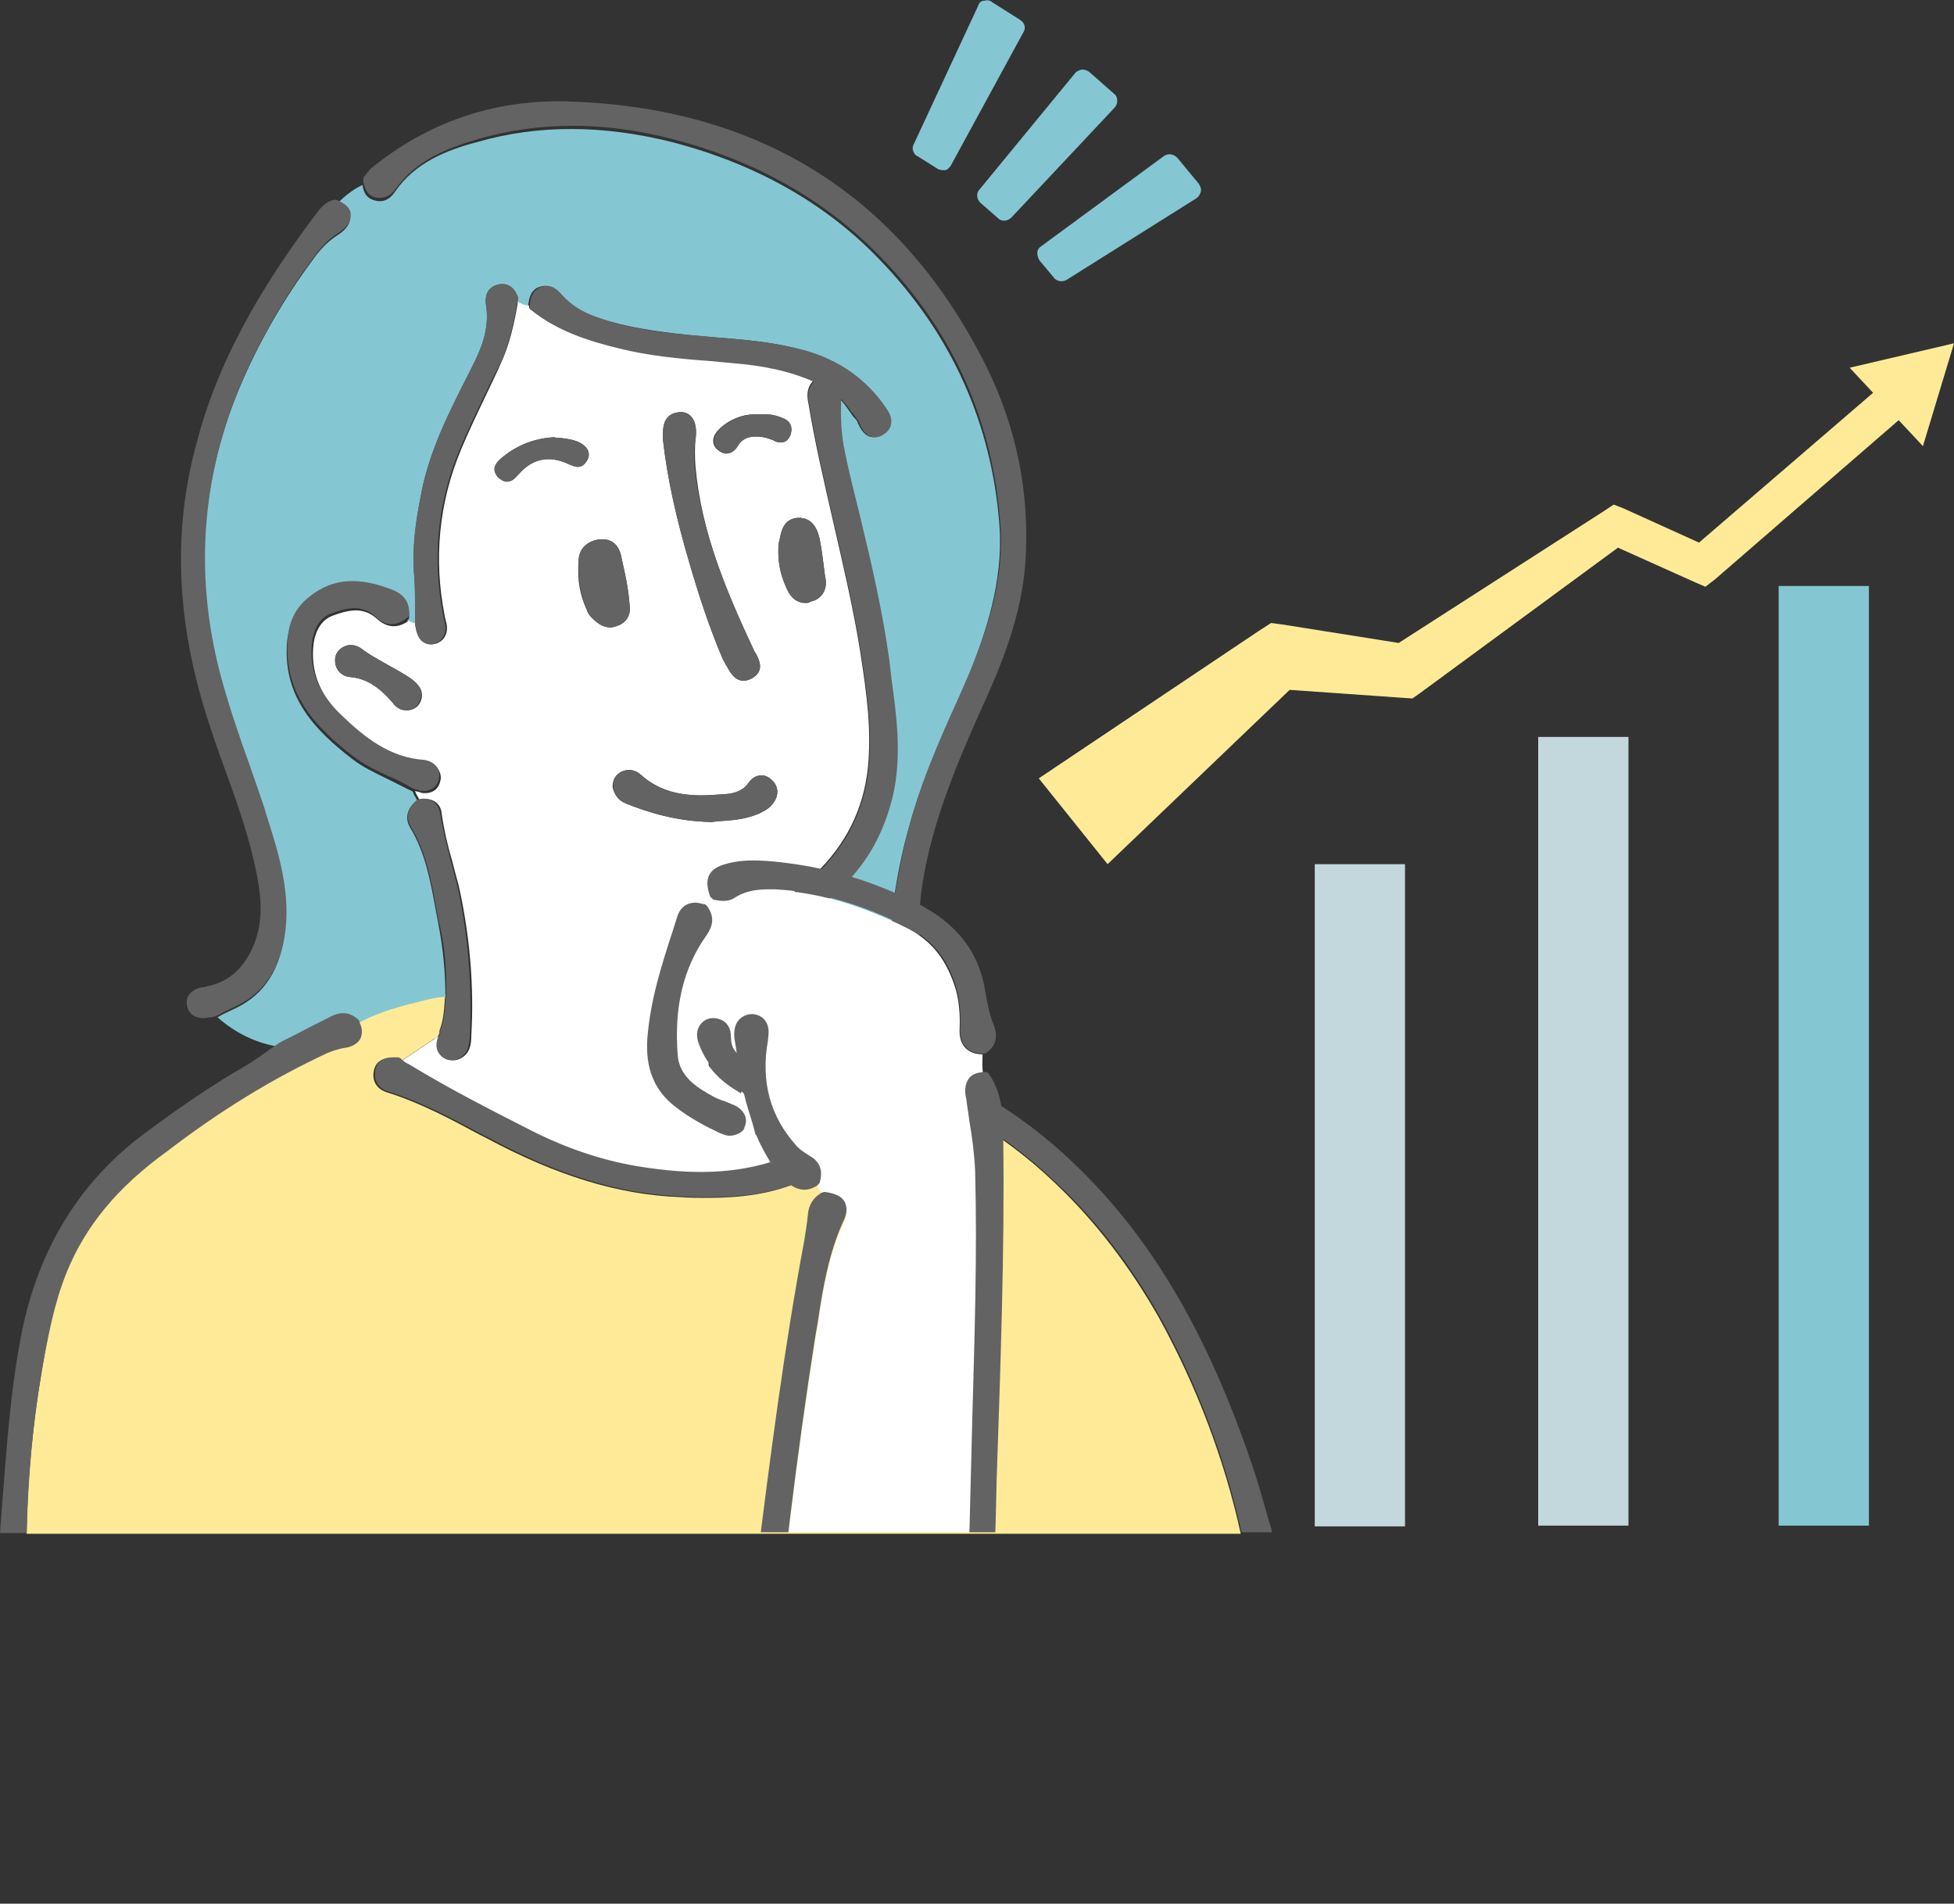
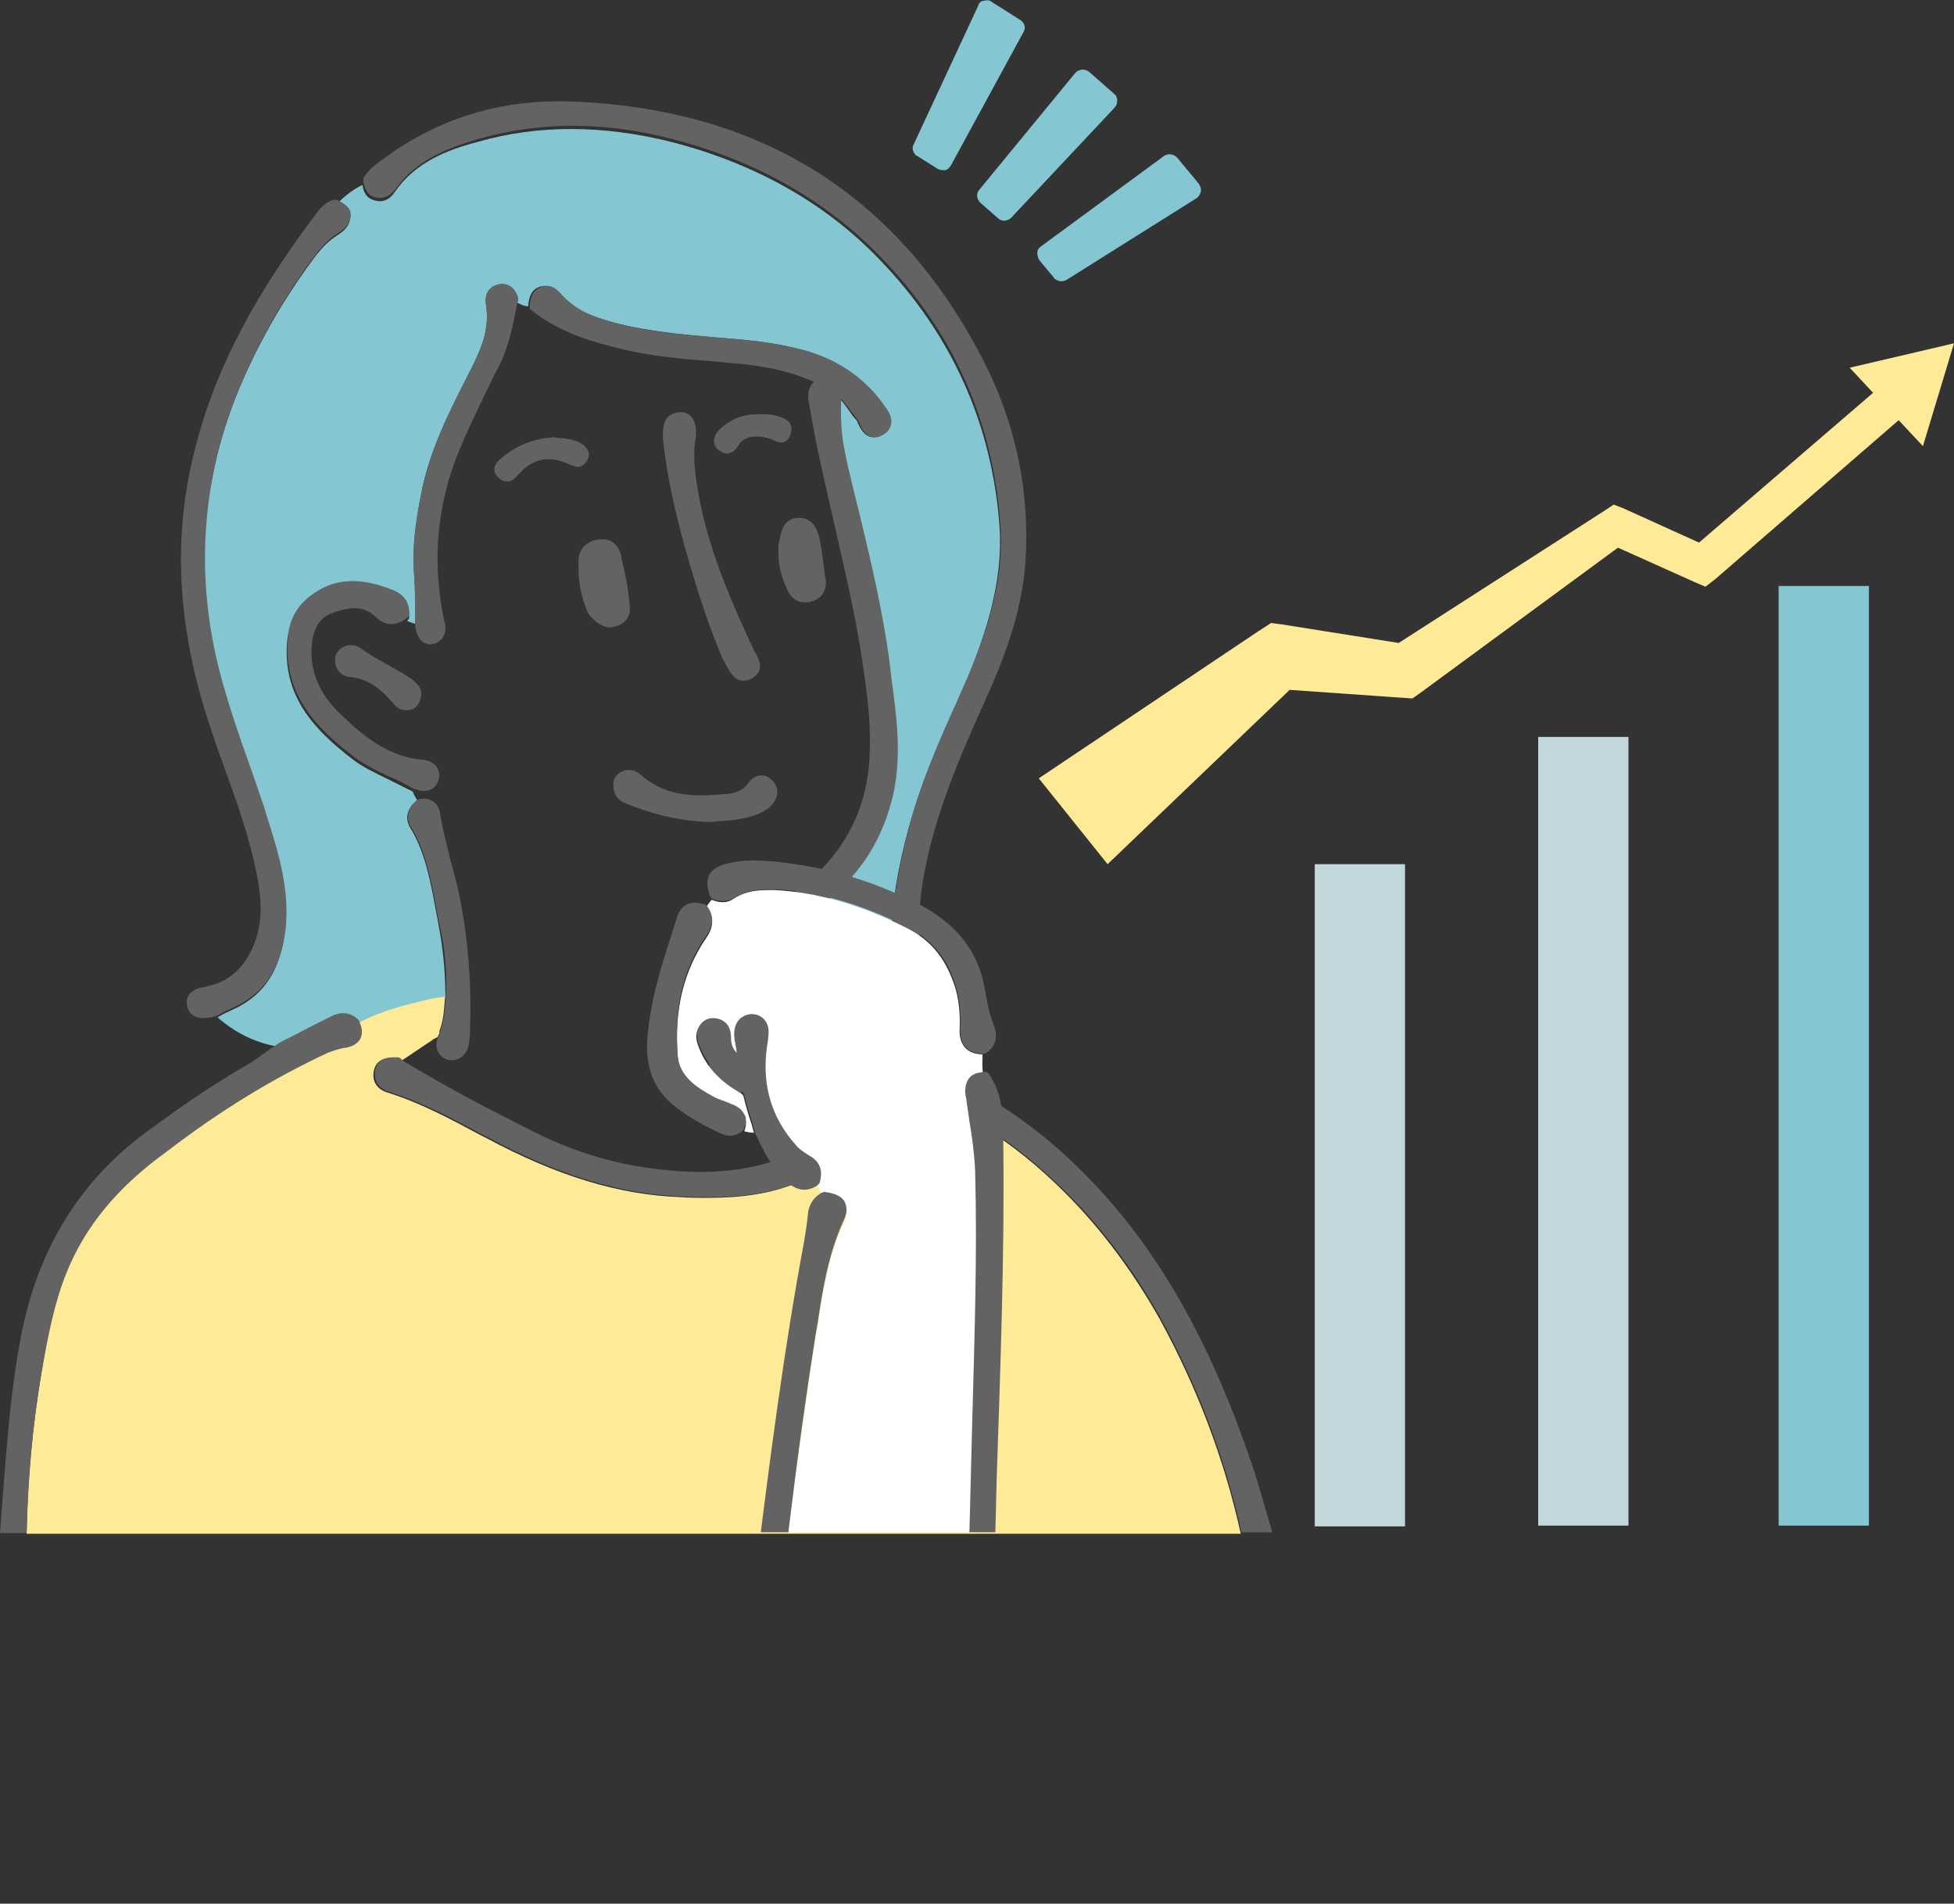
<svg xmlns="http://www.w3.org/2000/svg" xmlns:xlink="http://www.w3.org/1999/xlink" version="1.1" id="_レイヤー_2" x="0px" y="0px" width="264.1px" height="257.3px" viewBox="0 0 264.1 257.3" style="enable-background:new 0 0 264.1 257.3;" xml:space="preserve">
  <rect x="0" y="0" width="264.1" height="257.3" fill="#333333" stroke="none" />
  <style type="text/css">
	.st0{fill:#FFEB97;}
	.st1{fill:#84C7D3;}
	.st2{fill:#FFFFFF;}
	.st3{fill:#636363;}
	.st4{clip-path:url(#SVGID_00000109009651396345277350000006351731138394644890_);}
	.st5{fill:#C3D8DD;}
</style>
  <g id="_コンテンツ">
    <polygon class="st0" points="140.4,105.2 170.1,85.3 171.8,84.2 173.3,84.4 190.3,87.1 187.8,87.7 216.9,69 218.1,68.2 219.4,68.7    231.1,74 228.4,74.4 258.5,48.5 261.8,52.3 231.8,78.3 230.5,79.3 229.1,78.7 217.3,73.4 219.8,73.2 191.9,93.7 190.9,94.4    189.4,94.3 172.3,93.1 175.5,92.1 149.7,116.8  " />
    <polygon class="st0" points="264.1,46.4 259.9,60.3 250,49.7  " />
    <path class="st0" d="M8.9,172c2.5-6.2,6.8-11.5,13.5-16.6c7.3-5.6,14.4-9.9,21.7-13.3c0.7-0.3,1.6-0.6,2.5-0.7   c1.2-0.2,1.7-0.8,1.9-1.2c0.2-0.4,0.4-1.2-0.1-2.2c0,0,0,0,0-0.1c2.9-1.7,6.2-2.5,9.4-3.2c0.8-0.2,1.6-0.3,2.4-0.4   c0,0.3-0.1,0.7-0.1,1.1c-0.1,1.4-0.2,2.6-0.7,3.9c0,0.1,0,0.1,0,0.2c0,0.2-0.1,0.4-0.2,0.5c0,0.1,0,0.1-0.1,0.2   c-0.2,0.1-0.5,0.2-0.7,0.4c-1.4,0.9-2.8,1.9-4.2,2.8l-0.2-0.2c-0.1-0.1-0.3-0.2-0.5-0.2c-0.2,0-0.3,0-0.5,0c-1.5,0-2.3,0.6-2.5,1.9   c-0.2,1.3,0.5,2.4,2,2.8c4.4,1.4,8.5,3.6,12.4,5.7l0.8,0.4c9.5,5.1,17.9,7.7,26.3,8c1.2,0.1,2.4,0.1,3.6,0.1   c4.8,0,8.5-0.6,11.8-1.9c0.9-0.4,1.9-0.8,2.8-1.4c1.6-0.9,2.3-2.4,1.7-4.1c-0.1-0.2-0.2-0.3-0.3-0.4c-0.1-0.1-0.2-0.1-0.3-0.2   c0.2-1.5-0.8-2.7-1.8-3.9c-2.7-3.3-5.8-6.1-9.9-7.6c0-0.1,0-0.1,0-0.2c0-0.2-0.1-0.4-0.2-0.5c-0.1-2.1-0.1-3.7,0-5.1   c1.3,0.5,2.7,1,4,1.5c0.4,0.1,0.8,0.3,1.3,0.3c0,0,0,0.1,0.1,0.1c0,0.1,0.1,0.1,0.1,0.2c0.8,0.9,1.8,1.6,3.2,2.2l2.7,1.1   c1.9,0.7,3.8,1.5,5.7,2.2c10.5,3.9,19.1,9,26.1,15.7c5.5,5.2,10.2,11.4,14.1,18.3c5.1,9.3,8.8,19.1,11,29.1H3.6   c0.1-7.3,0.8-14.6,2-21.7C6.4,180.6,7.2,176.2,8.9,172L8.9,172z" />
    <path class="st1" d="M116.7,140.1c-3.1-1.1-6.1-2-8.4-4.4c-0.8-0.8-1.8-0.9-2.7-0.4c-0.6,0.4-1.5,1.3-0.8,3.1   c-0.4,0-0.8-0.1-1.3-0.3c-1.3-0.5-2.7-1-4-1.5c0-0.1,0-0.1,0-0.2c-0.1-3.7,0.9-6.1,3.5-8.1c1-0.8,2-1.6,3.1-2.3   c2.6-1.9,5.2-3.9,7.6-6.2c3.4-3.3,5.6-7.3,6.8-12.3c1.2-5.3,0.5-10.6-0.2-15.7c-0.1-0.9-0.2-1.7-0.3-2.6c-0.8-6.5-2.4-13-3.9-19.2   c-0.7-2.9-1.4-5.9-2.1-8.9c-0.5-2.3-0.7-4.6-0.5-7.2c0.5,0.5,0.9,1.1,1.4,1.8c0.2,0.3,0.4,0.6,0.7,0.9c0.2,0.2,0.3,0.4,0.4,0.7   c0.2,0.4,0.8,1.8,2.1,1.8c0.3,0,0.7-0.1,1-0.3c0.7-0.4,1-0.9,1.1-1.3c0.2-0.7,0-1.5-0.6-2.3c-2.6-3.9-6.4-6.6-11.2-7.9   c-3.9-1.1-7.9-1.4-11.8-1.7c-1.1-0.1-2.2-0.2-3.3-0.3c-4.8-0.5-8.8-1.1-12.7-2.4c-2.1-0.7-3.6-1.7-4.8-3c-0.6-0.6-1.4-1.5-2.6-1.2   c-1.5,0.3-1.7,1.7-1.8,2.5c0,0.1,0,0.2,0,0.2c-0.6,0-1.1-0.3-1.5-0.5c0-0.1,0-0.2,0.1-0.3c0-0.1,0-0.3,0-0.4   c-0.2-0.5-0.7-1.8-2.1-1.8c-0.2,0-0.4,0-0.7,0.1c-0.7,0.2-1.8,0.8-1.5,2.8c0.5,3.2-0.7,6-2,8.5l-0.3,0.6   c-2.6,5.2-5.4,10.5-6.5,16.5c-0.7,3.5-1.2,7.2-0.9,11.1c0.1,1.4,0.1,2.9,0.1,4.4c0,0.6,0,1.3,0,1.9c-0.4-0.1-0.7-0.2-1.1-0.4   c0.2-0.1,0.3-0.3,0.3-0.5c0.1-2.1-1.3-2.9-2.3-3.3c-4.6-1.9-8-1.6-11,0.8c-1.9,1.5-3,3.5-3.2,5.9c-0.6,7.4,3.8,11.9,8.7,15.7   c1.5,1.2,3.3,2,4.9,2.8c1,0.5,2,1,3,1.5l0.4,0.2c0,0,0,0,0,0c0.1,0.4,0.4,0.8,0.6,1.2c-0.1,0-0.1,0-0.2,0.1   c-1.6,1.4-1.2,2.8-0.8,3.5c2.1,3.4,2.8,7.4,3.5,11.2l0.3,1.6c0.7,3.6,1,6.8,1,10c0,0,0,0.1,0,0.1c-0.8,0.1-1.6,0.2-2.4,0.4   c-3.3,0.8-6.5,1.6-9.4,3.2c0-0.1-0.1-0.1-0.1-0.2c-1-1.1-2.3-1.2-4-0.4c-1.5,0.8-3.1,1.6-4.7,2.4l-1.6,0.8   c-0.3,0.2-0.5,0.4-0.8,0.5c-3-0.6-5.5-1.9-7.8-3.9l0.7-0.4c0.6-0.3,1.3-0.6,1.9-0.9c3.8-1.9,5.9-5.2,6.5-10.3   c0.6-5.6-1.1-10.8-2.7-15.8l-0.1-0.4c-0.7-2.1-1.4-4.1-2.1-6.1c-1.4-3.9-2.8-8-3.9-12.1c-3.7-14-2.5-27.9,3.6-41.2   c2.6-5.7,5.8-11,9.5-15.9c0.8-1,1.7-1.9,2.8-2.6c0.8-0.5,1.7-1.3,1.7-2.3c0-0.9-0.9-1.5-1.7-2c1-1,2.1-1.9,3.4-2.5   c0.1,0.8,0.4,1.8,1.7,2.1c1,0.3,2-0.1,2.7-1.2c2.7-3.9,6.9-5.6,11.1-6.7c8.3-2.4,17.1-2.3,26.3,0c11.2,2.9,20.7,8.2,28,15.8   c9.8,10.1,15.3,22.3,16.3,36.2c0.5,7.5-1.9,14.4-4.2,20.2c-0.7,1.7-1.5,3.5-2.3,5.2c-1.4,3.1-2.8,6.4-4,9.7   c-1.8,5-3.1,10.2-3.8,15.4c-0.7,4.9,0.6,9.4,1.9,13.8l0.2,0.6c0.1,0.5,0.3,0.9,0.4,1.4l0.2,0.7c0,0.1,0.1,0.2,0.1,0.2c0,0,0,0,0,0   c-1.4,1.2-3,2.1-4.7,2.9l-0.6-0.3C117.9,140.5,117.3,140.3,116.7,140.1L116.7,140.1z" />
-     <path class="st2" d="M59.3,140.1c-0.2,0.1-0.5,0.2-0.7,0.4c-1.4,0.9-2.8,1.9-4.2,2.8l0.1,0.1c0.2,0.2,0.4,0.3,0.6,0.5   c5.9,3.6,12.1,6.8,16.8,9.1c4.8,2.4,9.4,3.9,14,4.7c7.8,1.3,13.6,1,19-0.8l0.3-0.1c1.1-0.4,2.2-0.7,2.6-1.7c0.8-1.7,2-2.2,3.6-1.2   c0.2-1.5-0.8-2.7-1.8-3.9c-2.7-3.3-5.8-6.1-9.9-7.6c0,0,0,0.1,0,0.1c0.1,0.6,0.1,1.1,0,1.7c0,0.8,0,1.5,0.2,2.1   c0.3,0.9,0.2,1.6-0.1,2.2c-0.2,0.3-0.7,0.8-1.5,0.9c-0.1,0-0.2,0-0.3,0c-0.6,0-2-0.2-2.1-2.5l-0.1-2.2c-0.1-3.9-0.2-7.8-0.3-11.7   c0-2.2,0.8-4,2.6-5.5c1.7-1.5,3.6-2.8,5.4-4.1c2.2-1.6,4.6-3.3,6.6-5.2c4.2-4,6.6-8.8,7.2-14.4c0.5-5-0.1-9.7-1-15.5   c-0.9-5.8-2.3-11.7-3.6-17.4c-1.2-5.3-2.5-10.7-3.4-16.2c-0.2-0.9-0.4-2.2,0.6-3.2c-3.6-1.6-7.3-2.2-10.8-2.5   c-1.1-0.1-2.2-0.2-3.2-0.3c-4.1-0.3-8.3-0.7-12.3-1.7c-4.1-1-8.3-2.3-11.9-5.2c-0.2-0.1-0.2-0.3-0.2-0.5c-0.6,0-1.1-0.3-1.5-0.5   c-0.5,3.1-1.2,5.9-2.3,8.3c-0.7,1.6-1.5,3.2-2.2,4.7c-1.1,2.3-2.2,4.6-3.2,7c-3,7.2-3.7,14.8-2.2,22.4c0,0.2,0.1,0.3,0.1,0.5   c0.1,0.3,0.2,0.7,0.2,1c0.1,1.1-0.5,2-1.5,2.3c-0.2,0-0.3,0.1-0.5,0.1c-0.8,0-1.5-0.5-1.8-1.4c-0.1-0.3-0.2-0.5-0.2-0.8l-0.1-0.3   c0-0.1,0-0.1,0-0.2v-0.1c-0.4-0.1-0.7-0.2-1.1-0.4c0,0-0.1,0.1-0.1,0.1c-1.5,1-2.9,0.8-4.2-0.4c-0.8-0.7-1.7-1.1-2.8-1.1   s-2.3,0.4-3.1,0.7c-1.4,0.5-2.3,1.8-2.6,3.7c-0.5,3.8,0.8,7.1,4,10.1c3,2.9,6.5,5.7,11.1,6c0.7,0.1,1.3,0.4,1.7,0.9   c0.3,0.5,0.5,1.1,0.3,1.7c-0.2,1-1,1.6-2,1.6c-0.2,0-0.5,0-0.7-0.1c-0.2-0.1-0.5-0.1-0.7-0.2c0.1,0.4,0.4,0.8,0.6,1.2   c0.1,0,0.1-0.1,0.2-0.1c1.6-0.2,2.7,0.6,2.8,2c0.3,2.1,0.8,4.3,1.4,6.3c0.3,1.2,0.6,2.3,0.9,3.4c1.5,6.7,2.1,13.6,1.7,20.3   c0,1-0.1,2.6-1.8,3.2c-0.2,0.1-0.5,0.1-0.7,0.1c-0.5,0-1-0.2-1.4-0.6C58.8,141.7,59,140.7,59.3,140.1L59.3,140.1z M56.8,94.9   c-0.3,0.7-1,1.1-1.8,1.1h-0.1c-0.7,0-1.3-0.3-1.8-1c-1.9-2.2-3.6-3.3-5.8-3.5c-1.1-0.1-1.9-0.9-2-2c-0.1-0.9,0.3-1.6,1-2   c0.8-0.5,1.8-0.4,2.6,0.2c1,0.8,2.2,1.4,3.4,2.1c0.9,0.5,1.8,1,2.6,1.5c0.5,0.3,1.1,0.7,1.5,1.2C57.1,93.2,57.2,94.1,56.8,94.9   L56.8,94.9z M94,63.1c0.8,8.9,4.2,16.9,8,25l0.2,0.3c0.4,0.8,1.2,2.3-0.6,3.3c-0.4,0.2-0.7,0.3-1.1,0.3c-1.2,0-1.8-1.1-2.3-2   c-0.2-0.3-0.3-0.6-0.5-0.9c-1.8-4.2-3.2-8.5-4.4-12.6c-1.9-6.4-3.1-11.8-3.7-17.1v-0.5c0-1.1,0-3.1,2.4-3.2c0.6,0,1.1,0.2,1.5,0.7   c0.5,0.6,0.7,1.7,0.5,3C93.9,60.5,93.9,61.7,94,63.1L94,63.1z M106.9,58.6c-0.3,1.1-1.1,1.2-1.4,1.2c-0.4,0-0.7-0.1-1-0.3   c-0.1,0-0.2-0.1-0.3-0.1c-0.7-0.3-1.4-0.4-2.1-0.4c-0.8,0-1.8,0.2-2.4,1.2c-0.3,0.5-0.8,1.1-1.6,1.1c-0.4,0-0.7-0.2-1.1-0.5   c-0.5-0.4-0.6-0.9-0.6-1.2c0-0.6,0.3-1.1,0.9-1.7c1.3-1.2,3-1.9,4.7-1.9h0.2c1,0,1.8-0.1,3,0.3C105.9,56.6,107.3,57.1,106.9,58.6   L106.9,58.6z M108.9,81.5c-0.8,0-1.8-0.3-2.5-1.8c-0.8-1.7-1.2-3.3-1.2-5v-0.4c0-0.3,0-0.7,0.1-1.1l0.1-0.4c0.2-1,0.5-2.6,2.3-2.8   c2.4-0.2,2.9,2.1,3.1,2.9c0.3,1.6,0.5,3.3,0.7,4.9l0.1,0.5c0.2,1.5-0.6,2.7-2,3C109.3,81.5,109.1,81.5,108.9,81.5L108.9,81.5z    M82.8,106.3c0-0.9,0.4-1.6,1.2-2c0.9-0.4,1.8-0.3,2.6,0.4c2.1,1.9,4.7,2.8,8.2,2.8c1,0,2.2-0.1,3.6-0.2c0.8-0.1,2-0.4,2.7-1.4   c0.6-0.9,1.3-1.1,1.8-1.1c0.4,0,0.9,0.1,1.5,0.7c0.9,0.9,0.9,2.2-0.1,3.3c-0.5,0.6-1.2,0.9-1.8,1.2c-1.9,0.8-3.9,0.9-5.5,1   l-0.8,0.1c0,0,0,0-0.1,0h0c-4.7-0.1-8.5-1.3-11.5-2.5C83.5,108,82.9,107.2,82.8,106.3L82.8,106.3z M78.2,75.8   c0.1-1.6,1.2-2.7,2.9-2.9c2.3-0.2,2.8,1.8,2.9,2.5c0.4,1.8,0.9,3.8,1.1,6.4c0.2,1.4-0.5,2.4-1.7,2.8c-0.3,0.1-0.6,0.2-0.9,0.2   c-1.1,0-1.9-0.7-2.5-1.3c-0.3-0.3-0.6-0.7-0.7-1.1C78.4,80.5,78,78.4,78.2,75.8L78.2,75.8z M66.9,63.4c0-0.7,0.5-1.2,1-1.6   c2.1-1.7,4.3-2.5,6.8-2.7c0.1,0,0.1,0,0.2,0c0.3,0.1,0.6,0.1,0.9,0.1c0.8,0.1,1.8,0.2,2.7,0.7c1.5,0.9,1.1,2,0.8,2.4   c-0.4,0.7-0.9,0.8-1.2,0.8c-0.4,0-0.8-0.2-1.1-0.3c-2.6-1.3-5-0.9-6.9,1.3c-0.4,0.4-0.8,1-1.6,1c-0.4,0-0.7-0.2-1.1-0.5   C67,64.2,66.9,63.8,66.9,63.4L66.9,63.4z" />
    <path class="st3" d="M123.6,137.8l-0.2-0.7c-0.2-0.5-0.3-0.9-0.4-1.4l-0.2-0.6c-1.3-4.4-2.6-8.9-1.9-13.8c0.8-5.2,2-10.4,3.8-15.4   c1.2-3.3,2.6-6.6,4-9.7c0.8-1.7,1.5-3.4,2.3-5.2c2.4-5.8,4.8-12.7,4.2-20.2c-1-13.9-6.4-26.1-16.3-36.2c-7.4-7.6-16.8-12.9-28-15.8   c-9.2-2.4-18-2.4-26.3,0c-4.1,1.2-8.3,2.8-11.1,6.7c-0.7,1-1.7,1.4-2.7,1.2c-1.3-0.3-1.5-1.4-1.7-2.1c0-0.1,0-0.2,0-0.2   c0-0.2,0-0.5,0.2-0.6c0.1-0.1,0.1-0.2,0.2-0.3c0.2-0.2,0.4-0.5,0.6-0.7c7.7-6.3,16.6-9.3,26.3-9.1c26.2,0.7,45.3,12.7,56.8,35.6   c4.2,8.4,6,17.4,5.4,26.6c-0.5,7.3-3.2,13.9-6,20c-3,6.7-6.1,14-7.6,21.7c-1.5,7.7-0.8,13.4,2.2,18.4c0.7,1.2,0.5,2.4-0.5,3   c-0.4,0.2-0.8,0.4-1.1,0.4c-1,0-1.6-0.8-2-1.3c0,0,0,0,0,0C123.7,137.9,123.6,137.8,123.6,137.8L123.6,137.8z" />
    <path class="st3" d="M45.9,27.2c-0.1,0-0.1-0.1-0.2-0.1c-0.2-0.1-0.3-0.1-0.5-0.1c-1.1,0.2-1.8,1-2.4,1.8   c-5.8,7.7-12.8,18.2-16.1,30.6C23.3,71.5,23.8,83.8,28,97c0.7,2.2,1.5,4.5,2.3,6.7c1.5,4.1,3,8.3,4,12.6c1.1,4.7,1.5,8.5-0.4,12.3   c-1.3,2.6-3.3,4.2-5.9,4.7l-0.3,0.1c-0.2,0-0.5,0.1-0.7,0.1c-1.3,0.4-2,1.3-1.7,2.5c0.2,1,1,1.6,2.1,1.6c0,0,0.2,0,0.2,0   c0.3,0,0.6-0.1,0.9-0.1l0.4-0.1c0.1,0,0.2,0,0.3-0.1l0.3-0.1l0.7-0.4c0.6-0.3,1.3-0.6,1.9-0.9c3.8-1.9,5.9-5.2,6.5-10.3   c0.6-5.6-1.1-10.8-2.7-15.8l-0.1-0.4c-0.7-2.1-1.4-4.1-2.1-6.1c-1.4-3.9-2.8-8-3.9-12.1c-3.7-14-2.5-27.9,3.6-41.2   c2.6-5.7,5.8-11,9.5-15.9c0.8-1,1.7-1.9,2.8-2.6c0.8-0.5,1.7-1.3,1.7-2.3C47.5,28.2,46.7,27.6,45.9,27.2L45.9,27.2z M27.4,136.8   L27.4,136.8L27.4,136.8L27.4,136.8z" />
    <path class="st3" d="M0.3,203.2c0.6-7.5,1.1-15.3,2.6-22.9c2.3-11.7,8.1-21,17.3-27.6c4.2-3.1,8.4-6,12.9-8.6   c1.2-0.7,2.3-1.5,3.4-2.3c0.3-0.2,0.6-0.4,0.9-0.6c0.2-0.2,0.5-0.3,0.8-0.5l1.6-0.8c1.5-0.8,3.1-1.6,4.7-2.4c1.6-0.9,2.9-0.7,4,0.4   c0,0.1,0.1,0.1,0.1,0.2c0,0,0,0,0,0.1c0.5,1,0.3,1.8,0.1,2.2c-0.2,0.4-0.8,1-1.9,1.2c-0.9,0.1-1.7,0.4-2.5,0.7   c-7.3,3.4-14.4,7.7-21.7,13.3C15.8,160.5,11.5,165.8,9,172c-1.7,4.2-2.5,8.6-3.4,13.5c-1.2,7.1-1.8,14.3-2,21.7H0   C0.1,205.8,0.2,204.5,0.3,203.2L0.3,203.2z" />
    <path class="st3" d="M142.7,159.8c-7-6.7-15.6-11.8-26.1-15.7c-1.9-0.7-3.8-1.4-5.7-2.2l-2.7-1.1c-1.4-0.5-2.4-1.2-3.2-2.2   c-0.1-0.1-0.1-0.1-0.1-0.2c0-0.1,0-0.1-0.1-0.1c-0.7-1.8,0.2-2.7,0.8-3.1c0.8-0.6,1.9-0.4,2.7,0.4c2.3,2.3,5.3,3.3,8.4,4.4   c0.6,0.2,1.1,0.4,1.8,0.6l0.6,0.3l2,1c1.8,0.9,3.5,1.7,5.3,2.6c7.3,3.5,13.4,7.6,18.7,12.7c10.4,9.9,18.1,22.9,24.2,41   c0.9,2.6,1.6,5.4,2.4,8c0.1,0.3,0.2,0.6,0.2,0.9h-4.1c-2.2-10-5.9-19.8-11-29.1C152.9,171.1,148.2,164.9,142.7,159.8L142.7,159.8z" />
    <path class="st3" d="M99.8,144.3c0,0.8,0,1.5,0.2,2.1c0.3,0.9,0.2,1.6-0.1,2.2c-0.2,0.3-0.7,0.8-1.5,0.9c-0.1,0-0.2,0-0.3,0   c-0.6,0-2-0.2-2.1-2.5l-0.1-2.2c-0.1-3.9-0.2-7.8-0.3-11.7c0-2.2,0.8-4,2.6-5.5c1.7-1.5,3.6-2.8,5.4-4.1c2.2-1.6,4.6-3.3,6.6-5.2   c4.2-4,6.6-8.8,7.2-14.4c0.5-5-0.1-9.7-1-15.5c-0.9-5.8-2.3-11.7-3.6-17.4c-1.2-5.3-2.5-10.7-3.4-16.2c-0.2-0.9-0.4-2.2,0.6-3.2   c-3.6-1.6-7.3-2.2-10.8-2.5C98.1,49,97,48.9,96,48.8c-4.1-0.3-8.3-0.7-12.3-1.7c-4.1-1-8.3-2.3-11.9-5.2c-0.2-0.1-0.2-0.3-0.2-0.5   c0-0.1,0-0.2,0-0.2c0.1-0.8,0.3-2.1,1.8-2.5c1.2-0.3,2,0.5,2.6,1.2c1.2,1.3,2.7,2.3,4.8,3c3.9,1.4,7.9,2,12.7,2.4   c1.1,0.1,2.2,0.2,3.3,0.3c3.9,0.3,7.9,0.7,11.8,1.7c4.8,1.3,8.6,4,11.2,7.9c0.6,0.8,0.8,1.6,0.6,2.3c-0.1,0.4-0.4,0.9-1.1,1.3   c-0.3,0.2-0.7,0.3-1,0.3c-1.3,0-1.9-1.3-2.1-1.8c-0.1-0.3-0.2-0.5-0.4-0.7c-0.2-0.3-0.4-0.6-0.7-0.9c-0.4-0.6-0.9-1.2-1.4-1.8   c-0.1,2.6,0,4.9,0.5,7.2c0.6,3,1.4,6,2.1,8.9c1.5,6.2,3,12.7,3.9,19.2c0.1,0.9,0.2,1.7,0.3,2.6c0.7,5.1,1.4,10.3,0.2,15.7   c-1.2,5-3.4,9-6.8,12.3c-2.4,2.3-5,4.3-7.6,6.2c-1,0.8-2.1,1.6-3.1,2.4c-2.5,2-3.6,4.4-3.5,8.1c0,0.1,0,0.1,0,0.2l0,0   c-0.1,1.5-0.1,3,0,5.1c0.1,0.1,0.2,0.3,0.2,0.5c0,0.1,0,0.2,0,0.2c0,0,0,0.1,0,0.1C99.8,143.2,99.8,143.8,99.8,144.3L99.8,144.3z" />
    <path class="st3" d="M54.5,143.4L54.5,143.4l-0.3-0.3c-0.1-0.1-0.3-0.2-0.5-0.2c-0.2,0-0.3,0-0.5,0c-1.5,0-2.3,0.6-2.5,1.9   c-0.2,1.3,0.5,2.4,2,2.8c4.4,1.4,8.5,3.6,12.4,5.7l0.8,0.4c9.5,5.1,17.9,7.7,26.3,8c1.2,0.1,2.4,0.1,3.6,0.1   c4.8,0,8.5-0.6,11.8-1.9c0.9-0.4,1.9-0.8,2.8-1.4c1.6-0.9,2.3-2.4,1.7-4.1c-0.1-0.2-0.2-0.3-0.3-0.4c-0.1-0.1-0.2-0.1-0.3-0.2   c-1.6-1-2.8-0.5-3.6,1.2c-0.4,0.9-1.5,1.3-2.6,1.7l-0.3,0.1c-5.4,1.8-11.2,2.1-19,0.8c-4.6-0.8-9.2-2.3-14-4.7   c-4.7-2.4-10.9-5.5-16.8-9.1C54.9,143.7,54.7,143.5,54.5,143.4L54.5,143.4z" />
    <path class="st3" d="M60.3,134.2c0,0,0,0.1,0,0.1c0,0.3-0.1,0.7-0.1,1.1c-0.1,1.4-0.2,2.6-0.7,3.9c0,0.1,0,0.1,0,0.2   c0,0.2-0.1,0.4-0.2,0.5c0,0.1,0,0.1-0.1,0.2c-0.2,0.6-0.5,1.6,0.4,2.5c0.4,0.4,0.9,0.6,1.4,0.6c0.2,0,0.5,0,0.7-0.1   c1.7-0.6,1.7-2.2,1.8-3.2c0.3-6.8-0.2-13.6-1.7-20.3c-0.3-1.2-0.6-2.3-0.9-3.4c-0.5-2.1-1.1-4.2-1.4-6.3c-0.2-1.4-1.3-2.3-2.8-2   c-0.1,0-0.2,0.1-0.2,0.1c-0.1,0-0.1,0-0.2,0.1c-1.6,1.4-1.2,2.8-0.8,3.5c2.1,3.4,2.8,7.4,3.5,11.2l0.3,1.6   C60.1,127.7,60.4,131,60.3,134.2L60.3,134.2z" />
    <path class="st3" d="M65.3,53.8c-1.1,2.3-2.2,4.6-3.2,7c-3,7.2-3.7,14.8-2.2,22.4c0,0.2,0.1,0.3,0.1,0.5c0.1,0.3,0.2,0.7,0.2,1   c0.1,1.1-0.5,2-1.5,2.3c-0.2,0-0.3,0.1-0.5,0.1c-0.8,0-1.5-0.5-1.8-1.4c-0.1-0.3-0.2-0.5-0.2-0.8l-0.1-0.3c0-0.1,0-0.1,0-0.2v-0.1   c0-0.6,0-1.3,0-1.9c0-1.4,0-2.9-0.1-4.4c-0.4-3.9,0.2-7.6,0.9-11.1c1.1-5.9,3.8-11.3,6.5-16.5l0.3-0.6c1.3-2.6,2.5-5.3,2-8.5   c-0.3-2,0.8-2.6,1.5-2.8c0.2-0.1,0.4-0.1,0.7-0.1c1.5,0,2,1.4,2.1,1.8c0,0.1,0.1,0.3,0,0.4c0,0.1,0,0.2-0.1,0.3   c-0.5,3.1-1.2,5.9-2.3,8.3C66.8,50.6,66.1,52.2,65.3,53.8L65.3,53.8z" />
    <path class="st3" d="M50.7,83.3c-0.8-0.7-1.7-1.1-2.8-1.1s-2.3,0.4-3.1,0.7c-1.4,0.5-2.3,1.8-2.6,3.7c-0.5,3.8,0.8,7.1,4,10.1   c3,2.9,6.5,5.7,11.1,6c0.7,0.1,1.3,0.4,1.7,0.9c0.3,0.5,0.5,1.1,0.3,1.7c-0.2,1-1,1.6-2,1.6c-0.2,0-0.5,0-0.7-0.1   c-0.2-0.1-0.5-0.1-0.7-0.2c0,0,0,0,0,0l-0.4-0.2c-1-0.6-2-1.1-3-1.5c-1.7-0.8-3.4-1.6-4.9-2.8c-4.9-3.8-9.3-8.3-8.7-15.7   C39,84,40,82,42,80.5c3-2.3,6.4-2.6,11-0.8c1,0.4,2.4,1.2,2.3,3.3c0,0.2-0.1,0.4-0.3,0.5c0,0-0.1,0.1-0.1,0.1   C53.4,84.7,52,84.6,50.7,83.3L50.7,83.3z" />
    <path class="st3" d="M102,88.1l0.2,0.3c0.4,0.8,1.2,2.3-0.6,3.3c-0.4,0.2-0.7,0.3-1.1,0.3c-1.2,0-1.8-1.1-2.3-2   c-0.2-0.3-0.3-0.6-0.5-0.9c-1.8-4.2-3.2-8.5-4.4-12.6c-1.9-6.4-3.1-11.8-3.7-17.1v-0.5c0-1.1,0-3.1,2.4-3.2c0.6,0,1.1,0.2,1.5,0.7   c0.5,0.6,0.7,1.7,0.5,3c-0.2,1.1-0.2,2.4-0.1,3.8C94.8,72,98.2,80,102,88.1L102,88.1z" />
    <path class="st3" d="M84,104.3c0.9-0.4,1.8-0.3,2.6,0.4c2.1,1.9,4.7,2.8,8.2,2.8c1,0,2.2-0.1,3.6-0.2c0.8-0.1,2-0.4,2.7-1.4   c0.6-0.9,1.3-1.1,1.8-1.1c0.4,0,0.9,0.1,1.5,0.7c0.9,0.9,0.9,2.2-0.1,3.3c-0.5,0.6-1.2,0.9-1.8,1.2c-1.9,0.8-3.9,0.9-5.5,1   l-0.8,0.1c0,0,0,0-0.1,0h0c-4.7-0.1-8.5-1.3-11.5-2.5c-1.1-0.4-1.6-1.2-1.7-2.2C82.8,105.4,83.2,104.7,84,104.3L84,104.3z" />
    <path class="st3" d="M81.1,72.9c2.3-0.2,2.8,1.8,2.9,2.5c0.4,1.8,0.9,3.8,1.1,6.4c0.2,1.4-0.5,2.4-1.7,2.8   c-0.3,0.1-0.6,0.2-0.9,0.2c-1.1,0-1.9-0.7-2.5-1.3c-0.3-0.3-0.6-0.7-0.7-1.1c-0.8-1.9-1.2-4-1.1-6.7C78.2,74.2,79.4,73,81.1,72.9   L81.1,72.9z" />
    <path class="st3" d="M106.4,79.7c-0.8-1.7-1.2-3.3-1.2-5v-0.4c0-0.3,0-0.7,0.1-1.1l0.1-0.4c0.2-1,0.5-2.6,2.3-2.8   c2.4-0.2,2.9,2.1,3.1,2.9c0.3,1.6,0.5,3.3,0.7,4.9l0.1,0.5c0.2,1.5-0.6,2.7-2,3c-0.2,0.1-0.4,0.1-0.6,0.1   C108.2,81.5,107.1,81.2,106.4,79.7L106.4,79.7z" />
    <path class="st3" d="M55,96L55,96c-0.8,0-1.4-0.3-1.9-1c-1.9-2.2-3.6-3.3-5.8-3.5c-1.1-0.1-1.9-0.9-2-2c-0.1-0.9,0.3-1.6,1-2   c0.8-0.5,1.8-0.4,2.6,0.2c1,0.8,2.2,1.4,3.4,2.1c0.9,0.5,1.8,1,2.6,1.5c0.5,0.3,1.1,0.7,1.5,1.2c0.6,0.6,0.7,1.5,0.3,2.3   C56.4,95.6,55.8,96,55,96L55,96z" />
    <path class="st3" d="M67.9,61.8c2.1-1.7,4.3-2.5,6.8-2.7c0.1,0,0.1,0,0.2,0c0.3,0.1,0.6,0.1,0.9,0.1c0.8,0.1,1.8,0.2,2.7,0.7   c1.5,0.9,1.1,2,0.8,2.4c-0.4,0.7-0.9,0.8-1.2,0.8c-0.4,0-0.8-0.2-1.1-0.3c-2.6-1.3-5-0.9-6.9,1.3c-0.4,0.4-0.8,1-1.6,1   c-0.4,0-0.7-0.2-1.1-0.5c-0.5-0.5-0.6-0.9-0.6-1.3C66.9,62.7,67.4,62.2,67.9,61.8L67.9,61.8z" />
    <path class="st3" d="M105.6,59.8c-0.4,0-0.7-0.1-1-0.3c-0.1,0-0.2-0.1-0.3-0.1c-0.7-0.3-1.4-0.4-2.1-0.4c-0.8,0-1.8,0.2-2.4,1.2   c-0.3,0.5-0.8,1.1-1.6,1.1c-0.4,0-0.7-0.2-1.1-0.5c-0.5-0.4-0.6-0.9-0.6-1.2c0-0.6,0.3-1.1,0.9-1.7c1.3-1.2,3-1.9,4.7-1.9h0.2   c1,0,1.8-0.1,3,0.3c0.6,0.2,2,0.6,1.6,2.2C106.6,59.7,105.9,59.8,105.6,59.8L105.6,59.8z" />
    <g>
      <defs>
        <rect id="SVGID_1_" x="9.5" y="61.8" width="219.1" height="145.3" />
      </defs>
      <clipPath id="SVGID_00000126318394438750047490000002520357341758146959_">
        <use xlink:href="#SVGID_1_" style="overflow:visible;" />
      </clipPath>
      <g style="clip-path:url(#SVGID_00000126318394438750047490000002520357341758146959_);">
        <path class="st2" d="M131.1,208.3l0.1-3.8c0.1-4,0.2-8,0.3-11.9c0.3-11.2,0.7-22.7,0.4-34c-0.1-2.3-0.4-4.7-0.8-6.9     c-0.1-1-0.3-1.9-0.4-2.9c-0.1-0.8-0.3-2,0.4-2.8c0.4-0.5,1-0.7,1.8-0.8c-0.2-0.9-0.1-1.8-0.1-2.7c0,0-0.1,0-0.1,0h-0.1     c-1.9-0.1-3-1.3-2.9-3.4c0.1-2-0.1-3.8-0.5-5.3c-1.2-4-3.2-6.6-6.5-8.3c-6.3-3.2-12.2-4.9-18-5.2c-0.3,0-0.7,0-1,0     c-2,0-3.4,0.4-4.6,1.2c-0.8,0.6-1.8,0.5-2.7,0.2c-0.1,0-0.2-0.1-0.2-0.1c-0.3,0.3-0.5,0.7-0.8,1c0.1,0.1,0.1,0.1,0.2,0.2     c1.2,1.6,0.5,3-0.1,3.9c-3.1,4.5-4.4,9.8-3.9,16.2c0.2,2.8,2.4,4.2,4.8,5.6c0.7,0.4,1.4,0.6,2.2,0.9l0.2,0.1     c0.9,0.3,1.5,0.8,1.8,1.4c0.3,0.6,0.3,1.2,0,2c0.4,0.1,0.8,0.2,1.3,0.2l-0.3-1.1c-0.4-1.2-0.8-2.5-1.1-3.8     c-0.1-0.2-0.1-0.3-0.5-0.5c-0.1-0.1-0.2-0.1-0.3-0.2c-2.7-1.6-4.4-3.6-5.3-6.1c-0.2-0.5-0.7-1.8,0.4-3c0.6-0.6,1.4-0.8,2.2-0.5     c1.1,0.3,1.7,1.2,1.7,2.5c0,0.9,0.3,1.6,0.9,2.2c0-0.3-0.1-0.6-0.1-0.9c-0.1-0.4-0.1-0.7-0.2-1.1c-0.1-0.7-0.3-2.3,1.2-3.1     c0.8-0.4,1.8-0.3,2.5,0.3c1,0.9,0.8,2,0.7,2.9l0,0.1c-0.9,5.6,0.3,10.2,3.8,14.2c0.4,0.4,1,0.9,1.8,1.4c1.8,1.1,1.7,2.5,1.3,3.5     c0,0.1-0.1,0.2-0.2,0.3c0.3,0.4,0.5,0.9,0.7,1.4c0.1,0,0.2-0.1,0.4-0.1c1.4,0.2,2.3,0.6,2.7,1.4c0.3,0.6,0.3,1.4-0.1,2.3     c-2.1,4.4-2.9,9.3-3.6,14.1l-0.3,1.7c-2.5,15.9-4.7,33.1-6.4,52.7l-0.2,1.9c-0.4,4.8-0.9,9.8-0.4,14.7l0,0.5c0.1,1.1,0.2,2,0.5,3     l0,0.1c5.5-0.5,10.9-1.8,16.3-2.5c3.9-0.5,7.7-1.4,11.6-1.7C130.4,235.7,130.7,221.8,131.1,208.3L131.1,208.3z" />
        <path class="st3" d="M136.2,247.5c-0.5-1.4-0.9-3.1-1.1-5.1c-1.2-12.2-0.9-24.4-0.5-37.8l0.1-4.4c0.5-15.1,1.1-30.7,0.9-46.1     v-0.3c0-2.9-0.1-5.9-1.9-8.6c-0.1-0.2-0.4-0.4-0.7-0.3c-0.1,0-0.1,0-0.2,0c-0.8,0.1-1.4,0.3-1.8,0.8c-0.7,0.9-0.6,2.1-0.4,2.8     c0.1,1,0.3,1.9,0.4,2.9c0.4,2.3,0.7,4.6,0.8,6.9c0.3,11.4-0.1,22.9-0.4,34c-0.1,4-0.2,8-0.3,11.9l-0.1,3.8     c-0.3,13.5-0.7,27.4,0.6,41.1l0,0c0,0.1,0.1,0.2,0.1,0.3c0.4,0.7,1.1,1.9,2.4,1.9c0.4,0,0.8-0.1,1.2-0.3     C137.3,250.3,136.6,248.6,136.2,247.5L136.2,247.5z" />
        <path class="st3" d="M103.2,250.4l0-0.5c-0.5-4.9,0-9.9,0.4-14.7l0.2-1.9c1.8-19.6,3.9-36.8,6.4-52.7l0.3-1.7     c0.7-4.7,1.5-9.6,3.6-14.1c0.4-0.9,0.4-1.6,0.1-2.3c-0.4-0.8-1.3-1.2-2.7-1.4c-0.1,0-0.2,0-0.4,0.1c-0.1,0-0.1,0-0.2,0.1     c-1,0.6-1.6,1.6-1.7,2.8c-0.1,1.1-0.3,2.3-0.5,3.6c-2.7,14.4-4.6,29.2-6.4,43.6l0,0.2c-0.4,3.4-0.8,6.8-1.2,10.2     c-0.5,4.8-1.1,9.6-1.8,14.4c-0.9,6.1-0.6,12.1-0.3,18c0.1,2.8,1.8,3.1,2.5,3.1c0.2,0,0.3,0,0.6,0c0.7-0.1,1.2-0.4,1.6-0.9     c0.5-0.8,0.3-1.8,0.1-2.6l0-0.1l0-0.1C103.4,252.5,103.3,251.5,103.2,250.4L103.2,250.4z" />
        <path class="st3" d="M99.2,121.4c1.2-0.8,2.6-1.2,4.6-1.2c0.3,0,0.7,0,1,0c5.8,0.3,11.7,2,18,5.2c3.3,1.7,5.4,4.3,6.5,8.3     c0.4,1.5,0.6,3.2,0.5,5.3c-0.1,2.1,0.9,3.3,2.9,3.4h0.1c0,0,0.1,0,0.1,0c0.1,0,0.3,0,0.4-0.1c0.9-0.6,1.8-1.8,1-3.8     c-0.5-1.2-0.8-2.6-1.1-4.3c-0.8-5.5-3.9-9.5-9.6-12.3c-5.5-2.7-10.7-4.3-16.1-5.1l-0.7-0.1c-3-0.4-6.2-0.7-8.8,0.1     c-0.7,0.2-1.8,0.6-2.2,1.6c-0.4,0.9-0.1,2,0.2,2.8c0.1,0.1,0.2,0.2,0.3,0.3c0.1,0.1,0.2,0.1,0.2,0.1     C97.4,121.8,98.4,121.9,99.2,121.4L99.2,121.4z" />
        <path class="st3" d="M100.6,150.6c-0.3-0.6-0.9-1.1-1.8-1.4l-0.2-0.1c-0.7-0.3-1.5-0.5-2.2-0.9c-2.4-1.3-4.6-2.8-4.8-5.6     c-0.5-6.4,0.7-11.7,3.9-16.2c0.6-0.9,1.3-2.2,0.1-3.9c-0.1-0.1-0.1-0.1-0.2-0.2c-0.1-0.1-0.2-0.1-0.3-0.1     c-0.4-0.1-0.8-0.2-1.1-0.2c-0.8,0-2,0.3-2.5,2l-0.6,1.9c-1.5,4.6-3,9.3-3.4,14.4c-0.3,4,0.9,7.1,3.8,9.3c1.9,1.5,4,2.6,5.9,3.5     c0.5,0.2,0.9,0.4,1.4,0.4c0.6,0,1.2-0.2,1.7-0.6c0.1-0.1,0.2-0.2,0.3-0.4c0,0,0-0.1,0-0.1C100.9,151.8,100.9,151.1,100.6,150.6     L100.6,150.6z" />
        <path class="st3" d="M109.4,156.2c-0.8-0.5-1.4-0.9-1.8-1.4c-3.5-3.9-4.8-8.6-3.8-14.2l0-0.1c0.1-0.8,0.3-2-0.7-2.9     c-0.7-0.6-1.7-0.7-2.5-0.3c-1.6,0.8-1.3,2.4-1.2,3.1c0.1,0.4,0.1,0.7,0.2,1.1c0.1,0.3,0.1,0.6,0.1,0.9c-0.6-0.5-0.9-1.2-0.9-2.2     c0-1.3-0.6-2.2-1.7-2.5c-0.8-0.2-1.6-0.1-2.2,0.5c-1.1,1.1-0.6,2.5-0.4,3c0.9,2.4,2.6,4.4,5.3,6.1c0.1,0.1,0.2,0.1,0.3,0.2     c0.4,0.2,0.4,0.2,0.5,0.5c0.3,1.3,0.7,2.5,1.1,3.8l0.3,1.1l0.1,0.4c0,0.1,0,0.1,0.1,0.1l0.4,0.9c0.9,1.8,1.9,3.7,3.5,5.2     c0.6,0.6,1.5,1.3,2.6,1.3c0.6,0,1.2-0.2,1.8-0.6c0,0,0-0.1,0.1-0.1c0.1-0.1,0.2-0.2,0.2-0.3C111.1,158.7,111.2,157.2,109.4,156.2     L109.4,156.2z" />
      </g>
    </g>
    <rect x="177.7" y="116.8" class="st5" width="12.2" height="89.5" />
    <rect x="207.9" y="99.6" class="st5" width="12.2" height="106.6" />
    <rect x="240.4" y="79.2" class="st1" width="12.2" height="127" />
    <path class="st1" d="M147.2,9.7l3.4,3c0.3,0.2,0.4,0.6,0.4,0.9c0,0.4-0.1,0.7-0.4,1l-13.9,14.8c-0.5,0.5-1.3,0.6-1.8,0.1l-2.4-2.1   c-0.5-0.5-0.6-1.3-0.1-1.8l12.9-15.7c0.2-0.3,0.6-0.4,0.9-0.5C146.6,9.4,146.9,9.5,147.2,9.7L147.2,9.7z" />
    <path class="st1" d="M133,0.1c0.4-0.1,0.8-0.1,1.1,0.2l3.8,2.4c0.6,0.4,0.8,1.1,0.4,1.7l-9.8,18c-0.2,0.3-0.5,0.6-0.8,0.6   s-0.7,0-1-0.2l-2.7-1.7c-0.1,0-0.1-0.1-0.2-0.1c-0.4-0.4-0.6-1-0.3-1.5l8.7-18.7C132.3,0.4,132.6,0.1,133,0.1L133,0.1z" />
    <path class="st1" d="M157.3,21.1c0.6-0.4,1.3-0.3,1.8,0.2l2.9,3.5c0.2,0.3,0.4,0.7,0.3,1.1c-0.1,0.4-0.3,0.7-0.6,0.9l-17.5,11   c-0.5,0.3-1.1,0.3-1.6-0.1c-0.1,0-0.1-0.1-0.1-0.1l-2-2.4c-0.2-0.3-0.3-0.7-0.3-1c0-0.4,0.2-0.7,0.5-0.9L157.3,21.1L157.3,21.1z" />
  </g>
</svg>